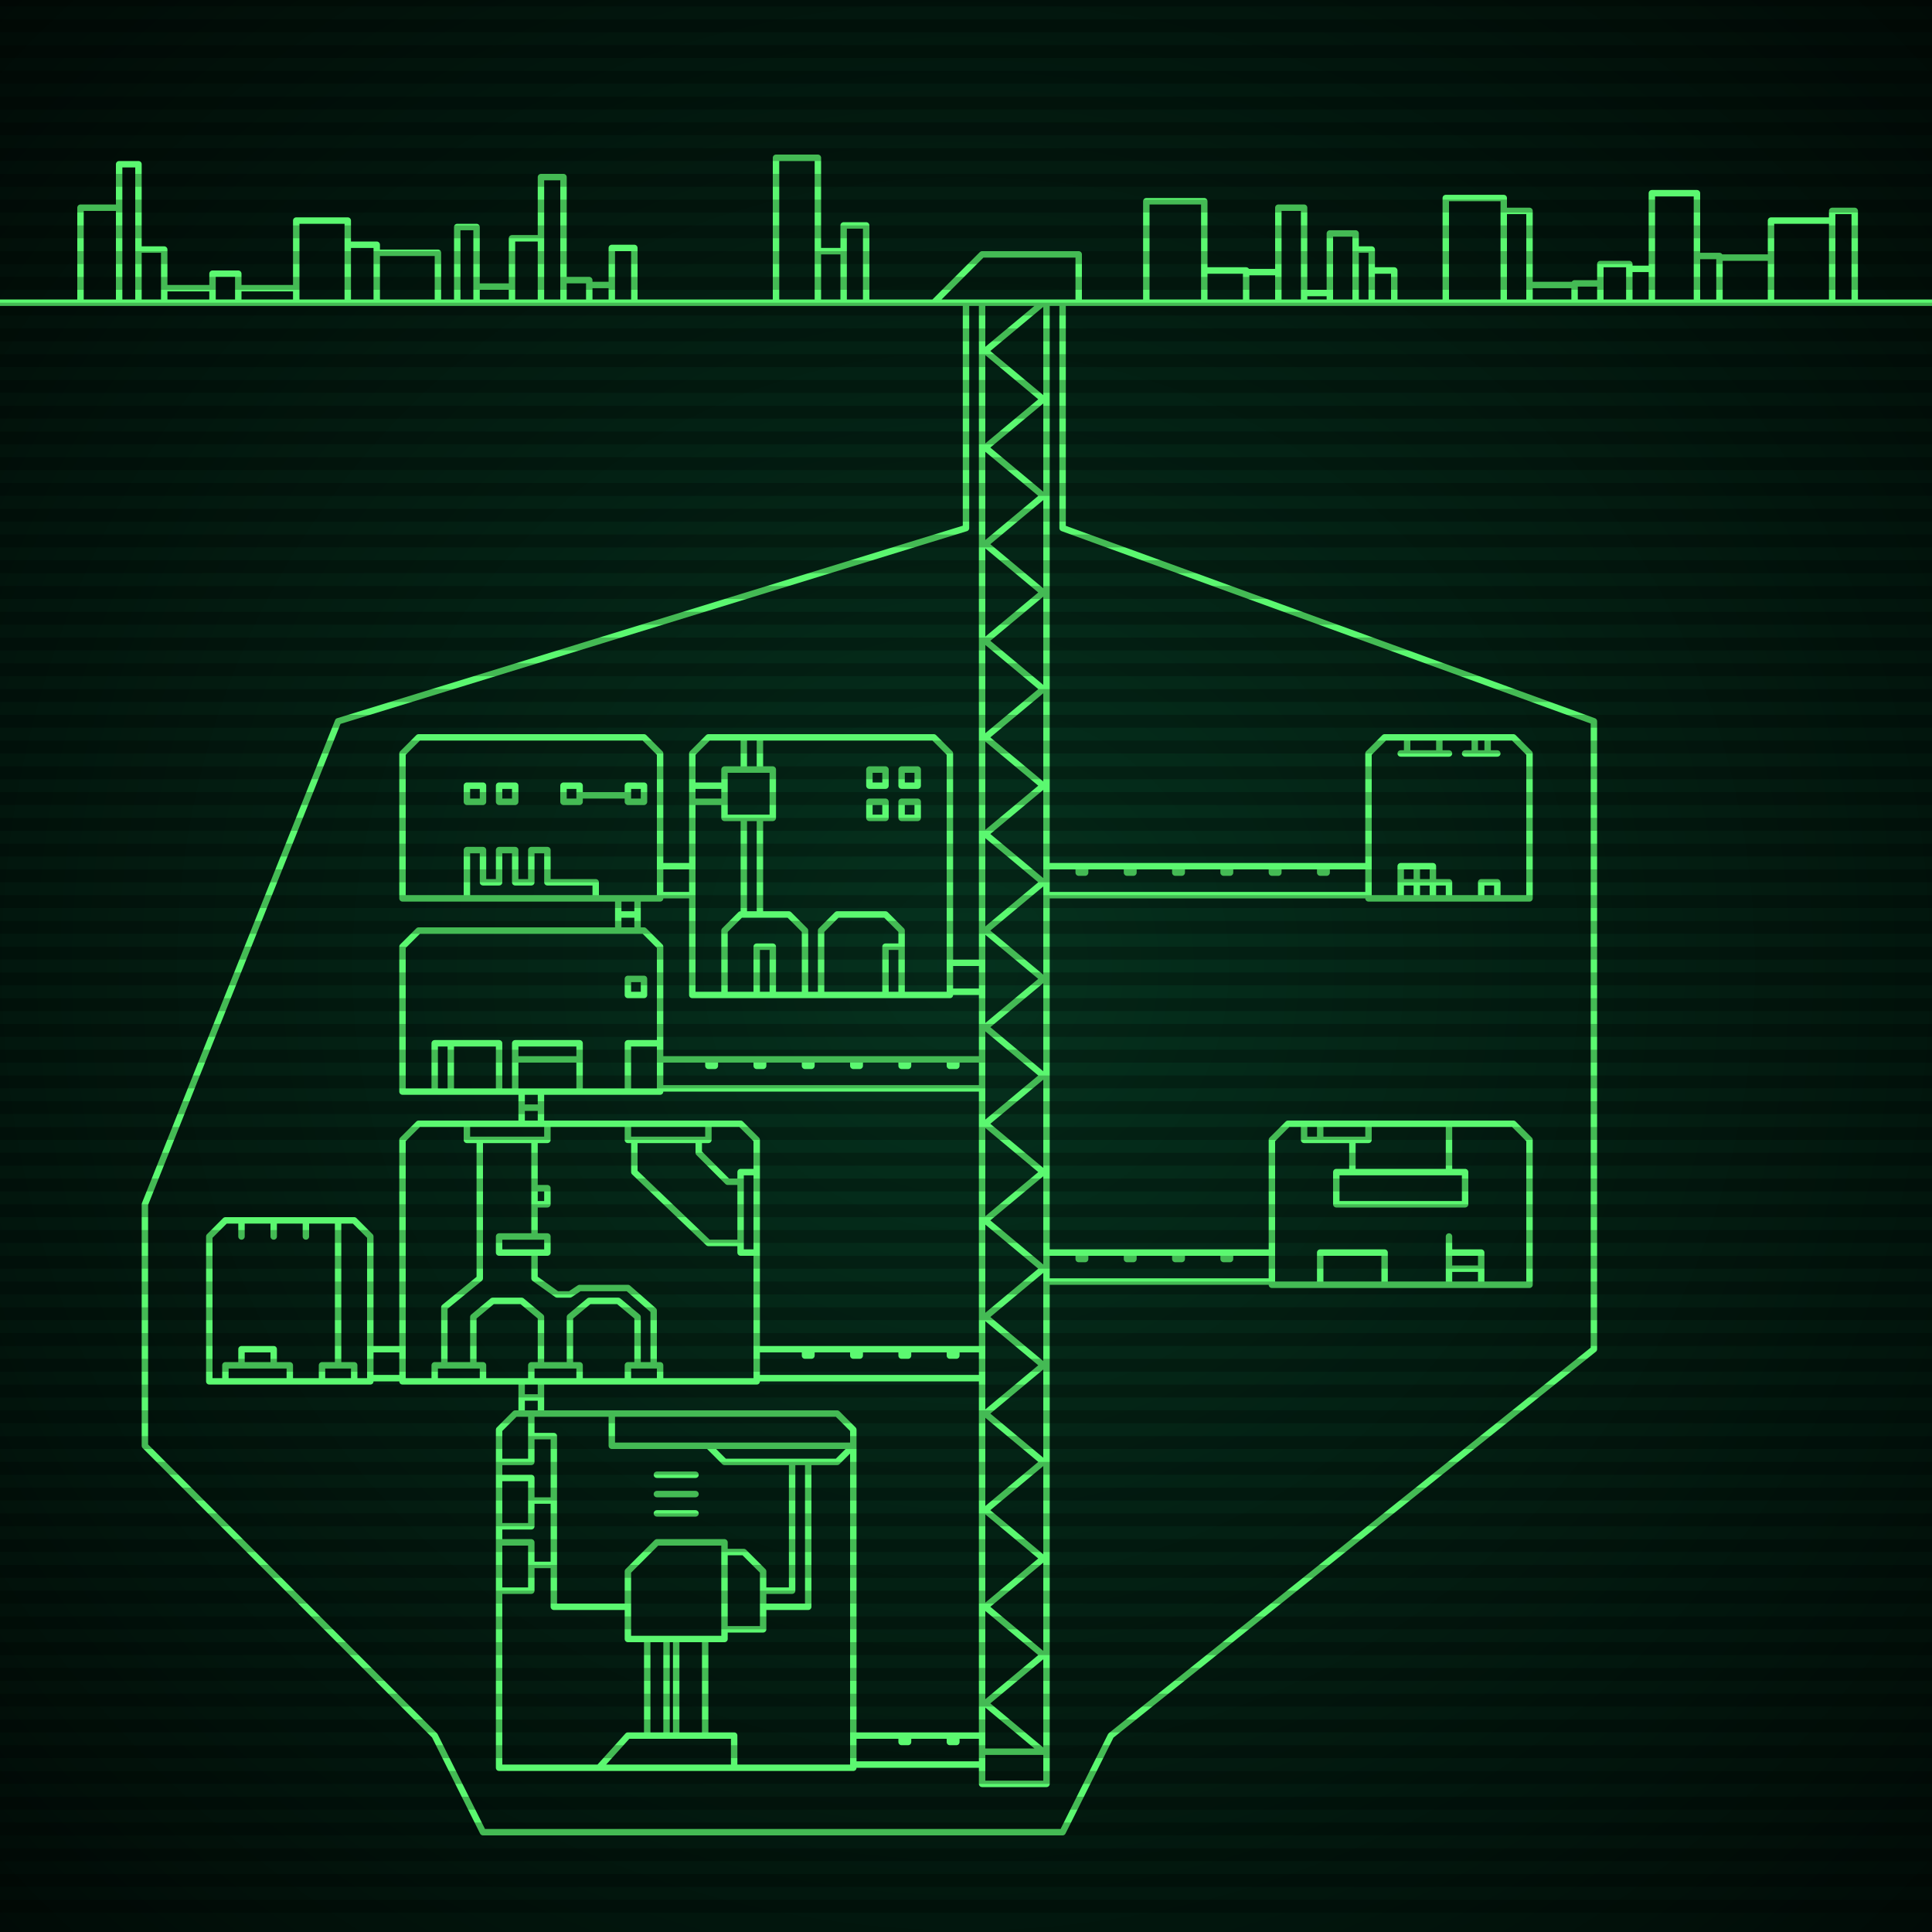
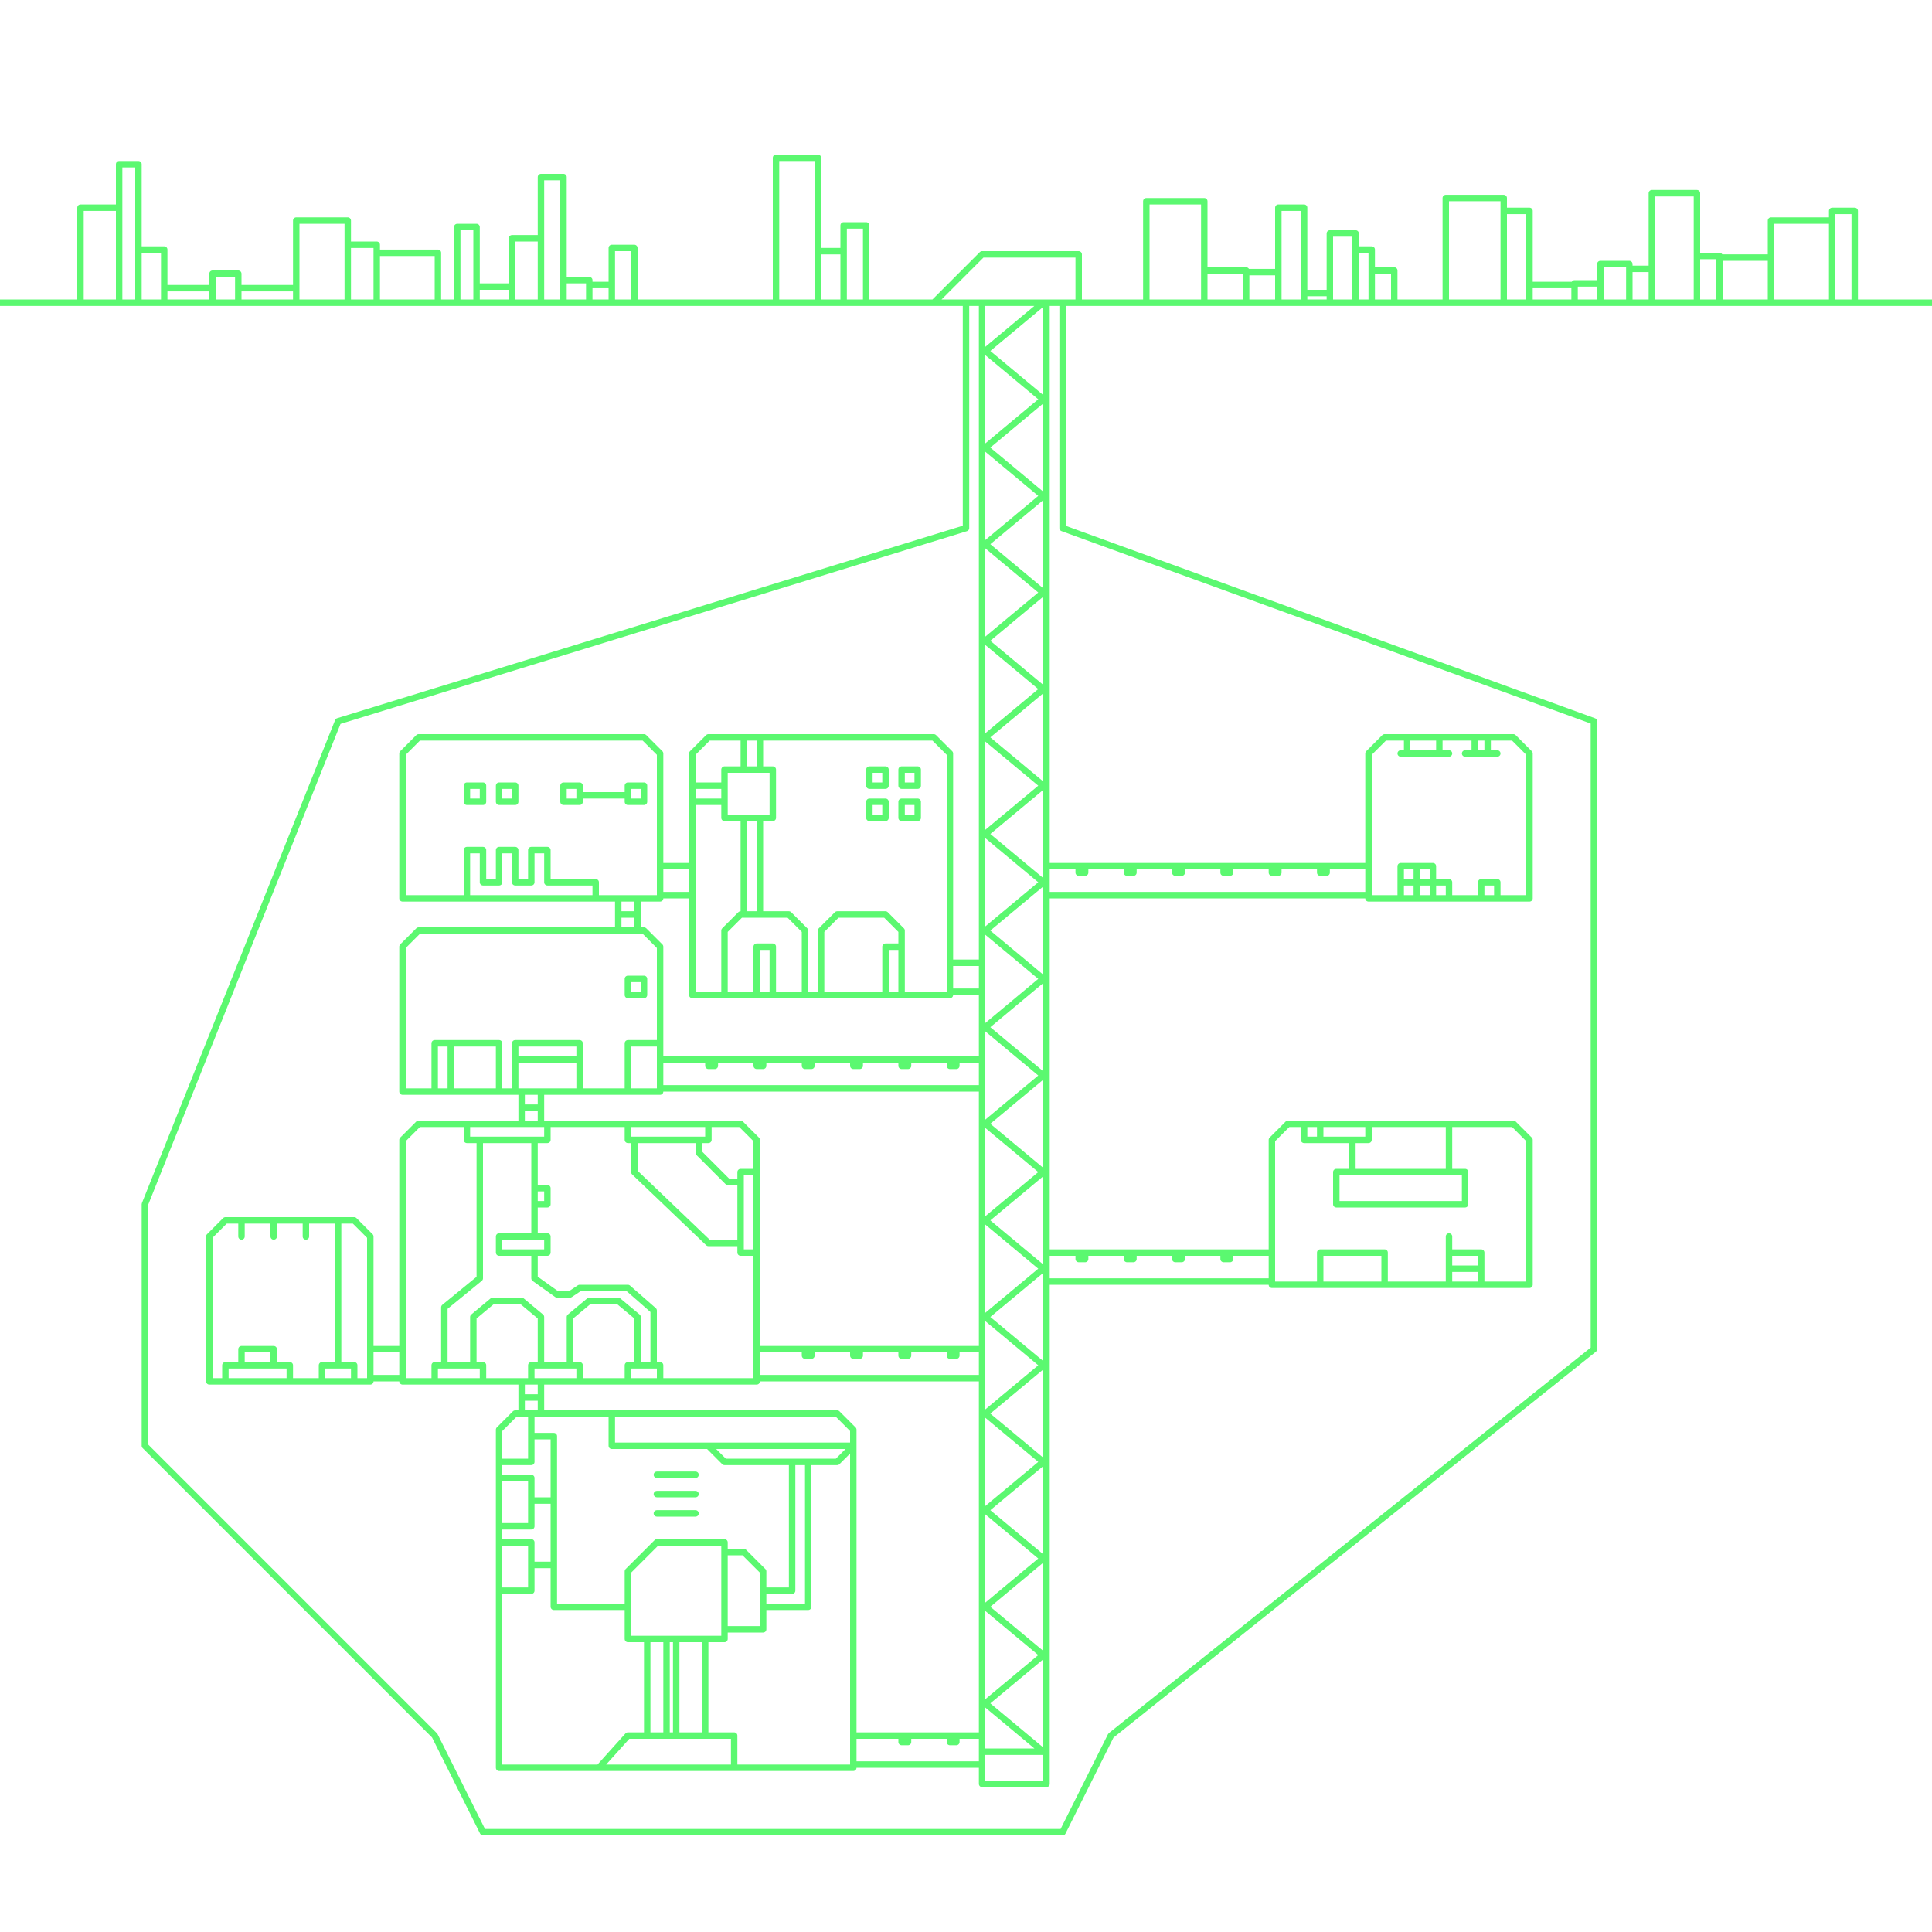
<svg xmlns="http://www.w3.org/2000/svg" width="600" height="600">
  <defs>
    <radialGradient id="screenGradient" r="100%">
      <stop offset="0%" stop-color="#05321e" />
      <stop offset="90%" stop-color="black" />
    </radialGradient>
  </defs>
-   <rect fill="url(#screenGradient)" width="600" height="600" />
  <g id="monitor">
    <g id="crt" class="on">
      <g id="terminal">
        <path id="bunker-path" style="fill: none;stroke: #5bf870;stroke-width:2px;stroke-linecap:round;stroke-linejoin:round;stroke-miterlimit:4;stroke-dasharray:none" d="M -40,94 L 640,94 M 130,349 L 230,349 L 235,354 L 235,429 L 125,429 L 125,354 L 130,349 M 135,429 L 135,424 L 150,424 L 150,429 M 165,429 L 165,424 L 180,424 L 180,429 M 195,429 L 195,424 L 205,424 L 205,429 M 138,424 L 138,406 L 149,397 L 149,354 M 147,424 L 147,409 L 153,404 L 162,404 L 168,409 L 168,424 M 177,424 L 177,409 L 183,404 L 192,404 L 198,409 L 198,424 M 203,424 L 203,407 L 195,400 L 180,400 L 177,402 L 173,402 L 166,397 L 166,390 M 166,384 L 166,354 M 170,349 L 170,354 L 145,354 L 145,349 M 166,369 L 166,374 L 170,374 L 170,369 L 166,369 M 155,384 L 155,389 L 170,389 L 170,384 L 155,384 M 195,349 L 195,354 L 220,354 L 220,349 M 235,364 L 235,389 L 230,389 L 230,364 L 235,364 M 217,354 L 217,358 L 226,367 L 230,367 M 230,386 L 220,386 L 197,364 L 197,354 M 147,424 z M 130,289 L 200,289 L 205,294 L 205,339 L 125,339 L 125,294 L 130,289 M 135,339 L 135,324 L 155,324 L 155,339 M 140,339 L 140,324 M 160,339 L 160,324 L 180,324 L 180,339 M 160,329 L 180,329 M 195,339 L 195,324 L 205,324 L 205,339 M 195,309 L 195,304 L 200,304 L 200,309 L 195,309 z M 70,379 L 110,379 L 115,384 L 115,429 L 65,429 L 65,384 L 70,379 M 105,379 L 105,424 M 95,379 L 95,384 M 85,379 L 85,384 M 75,379 L 75,384 M 70,429 L 70,424 L 90,424 L 90,429 M 100,429 L 100,424 L 110,424 L 110,429 M 75,424 L 75,419 L 85,419 L 85,424 z M 220,229 L 290,229 L 295,234 L 295,309 L 215,309 L 215,234 L 220,229 M 225,309 L 225,289 L 230,284 L 245,284 L 250,289 L 250,309 M 235,309 L 235,294 L 240,294 L 240,309 M 255,309 L 255,289 L 260,284 L 275,284 L 280,289 L 280,309 M 275,309 L 275,294 L 280,294 L 280,309 M 231,284 L 231,254 M 236,284 L 236,254 M 225,254 L 240,254 L 240,239 L 225,239 L 225,254 M 215,249 L 225,249 M 215,244 L 225,244 M 231,239 L 231,229 M 236,239 L 236,229 M 275,254 L 270,254 L 270,249 L 275,249 L 275,254 M 275,244 L 270,244 L 270,239 L 275,239 L 275,244 M 285,254 L 280,254 L 280,249 L 285,249 L 285,254 M 285,244 L 280,244 L 280,239 L 285,239 L 285,244 z M 130,229 L 200,229 L 205,234 L 205,279 L 125,279 L 125,234 L 130,229 M 195,249 L 195,244 L 200,244 L 200,249 L 195,249 M 195,247 L 180,247 M 175,249 L 175,244 L 180,244 L 180,249 L 175,249 M 155,249 L 155,244 L 160,244 L 160,249 L 155,249 M 145,249 L 145,244 L 150,244 L 150,249 L 145,249 M 145,279 L 145,264 L 150,264 L 150,274 L 155,274 L 155,264 L 160,264 L 160,274 L 165,274 L 165,264 L 170,264 L 170,274 L 175,274 L 185,274 L 185,279 z M 430,229 L 470,229 L 475,234 L 475,279 L 425,279 L 425,234 L 430,229 M 437,229 L 437,234 M 447,234 M 447,234 L 447,229 M 435,234 L 450,234 M 437,229 L 437,234 M 447,234 L 447,229 M 455,234 L 465,234 M 458,229 L 458,234 M 462,229 L 462,234 M 435,279 L 435,274 L 440,274 L 440,274 L 440,279 M 440,279 L 440,274 L 445,274 L 445,274 L 445,279 M 450,279 L 450,274 L 445,274 L 445,274 L 445,279 M 435,269 L 435,274 L 440,274 L 440,269 L 435,269 M 440,269 L 440,274 L 445,274 L 445,269 L 440,269 M 460,279 L 460,274 L 465,274 L 465,279 L 460,279 z M 160,439 L 260,439 L 265,444 L 265,549 L 155,549 L 155,444 L 160,439 M 190,439 L 190,449 L 265,449 M 220,449 L 225,454 L 260,454 L 265,449 M 165,439 L 165,454 L 155,454 M 155,459 L 165,459 L 165,474 L 155,474 M 155,479 L 165,479 L 165,494 L 155,494 M 165,466 L 172,466 M 165,486 L 172,486 M 165,446 L 172,446 L 172,499 L 195,499 M 204,458 L 216,458 M 204,464 L 216,464 M 204,470 L 216,470 M 237,494 L 246,494 L 246,454 M 237,499 L 251,499 L 251,454 M 225,482 L 231,482 L 237,488 L 237,506 L 225,506 M 195,488 L 204,479 L 225,479 L 225,509 L 195,509 L 195,488 M 201,509 L 201,539 M 219,509 L 219,539 M 207,509 L 207,539 M 210,509 L 210,539 M 186,549 L 195,539 L 228,539 L 228,549 z M 400,349 L 470,349 L 475,354 L 475,399 L 395,399 L 395,354 L 400,349 M 405,349 L 405,354 L 425,354 L 425,349 M 410,349 L 410,354 M 420,354 L 420,364 M 450,349 L 450,364 M 415,364 L 415,374 L 455,374 L 455,364 L 415,364 M 410,399 L 410,389 L 430,389 L 430,399 L 410,399 M 450,399 L 450,384 M 450,394 L 450,394 L 460,394 L 460,399 L 450,399 M 450,389 L 450,389 L 460,389 L 460,394 L 450,394 z M 290,94 L 305,79 L 335,79 L 335,94 M 305,94 L 305,554 L 325,554 L 325,94 M 305,94 L 324,94 L 306,109 L 324,124 L 306,139 L 324,154 L 306,169 L 324,184 L 306,199 L 324,214 L 306,229 L 324,244 L 306,259 L 324,274 L 306,289 L 324,304 L 306,319 L 324,334 L 306,349 L 324,364 L 306,379 L 324,394 L 306,409 L 324,424 L 306,439 L 324,454 L 306,469 L 324,484 L 306,499 L 324,514 L 306,529 L 324,544 L 306,544 M 235,419 L 305,419 M 305,428 L 235,428 M 250,419 L 250,421 L 252,421 L 252,419 M 265,419 L 265,421 L 267,421 L 267,419 M 280,419 L 280,421 L 282,421 L 282,419 M 295,419 L 295,421 L 297,421 L 297,419 M 162,429 L 162,439 M 168,439 L 168,429 M 162,434 L 168,434 M 205,329 L 305,329 M 305,338 L 205,338 M 220,329 L 220,331 L 222,331 L 222,329 M 235,329 L 235,331 L 237,331 L 237,329 M 250,329 L 250,331 L 252,331 L 252,329 M 265,329 L 265,331 L 267,331 L 267,329 M 280,329 L 280,331 L 282,331 L 282,329 M 295,329 L 295,331 L 297,331 L 297,329 M 162,339 L 162,349 M 168,349 L 168,339 M 162,344 L 168,344 M 115,419 L 125,419 M 125,428 L 115,428 M 295,299 L 305,299 M 305,308 L 295,308 M 205,269 L 215,269 M 215,278 L 205,278 M 192,279 L 192,289 M 198,289 L 198,279 M 192,284 L 198,284 M 425,269 L 325,269 M 325,278 L 425,278 M 410,269 L 410,271 L 412,271 L 412,269 M 395,269 L 395,271 L 397,271 L 397,269 M 380,269 L 380,271 L 382,271 L 382,269 M 365,269 L 365,271 L 367,271 L 367,269 M 350,269 L 350,271 L 352,271 L 352,269 M 335,269 L 335,271 L 337,271 L 337,269 M 265,539 L 305,539 M 305,548 L 265,548 M 280,539 L 280,541 L 282,541 L 282,539 M 295,539 L 295,541 L 297,541 L 297,539 M 395,389 L 325,389 M 325,398 L 395,398 M 380,389 L 380,391 L 382,391 L 382,389 M 365,389 L 365,391 L 367,391 L 367,389 M 350,389 L 350,391 L 352,391 L 352,389 M 335,389 L 335,391 L 337,391 L 337,389 z M 165,569 L 330,569 L 345,539 L 495,419 M 330,94 L 330,164 L 495,224 L 495,419 M 315,569 L 150,569 L 135,539 L 45,449 M 300,94 L 300,164 L 105,224 L 45,374 L 45,449 M 25,94 L 25,64.5 L 37,64.5 L 37,94 M 37,94 L 37,51 L 43,51 L 43,94 M 43,94 L 43,77.5 L 51,77.5 L 51,94 M 51,94 L 51,89.5 L 66,89.5 L 66,94 M 66,94 L 66,85 L 74,85 L 74,94 M 74,94 L 74,89.5 L 92,89.5 L 92,94 M 92,94 L 92,68.5 L 108,68.5 L 108,94 M 108,94 L 108,76 L 117,76 L 117,94 M 117,94 L 117,78.5 L 136,78.5 L 136,94 M 142,94 L 142,70.5 L 148,70.5 L 148,94 M 148,94 L 148,89 L 159,89 L 159,94 M 159,94 L 159,74 L 168,74 L 168,94 M 168,94 L 168,55 L 175,55 L 175,94 M 175,94 L 175,87 L 183,87 L 183,94 M 183,94 L 183,88.5 L 190,88.5 L 190,94 M 190,94 L 190,77 L 197,77 L 197,94 M 241,94 L 241,49 L 254,49 L 254,94 M 254,94 L 254,78 L 262,78 L 262,94 M 262,94 L 262,70 L 269,70 L 269,94 M 356,94 L 356,62.5 L 374,62.5 L 374,94 M 374,94 L 374,84 L 387,84 L 387,94 M 387,94 L 387,84.5 L 397,84.5 L 397,94 M 397,94 L 397,64.5 L 405,64.5 L 405,94 M 405,94 L 405,91 L 413,91 L 413,94 M 413,94 L 413,72.5 L 421,72.5 L 421,94 M 421,94 L 421,77.5 L 426,77.5 L 426,94 M 426,94 L 426,84 L 433,84 L 433,94 M 449,94 L 449,61.5 L 467,61.5 L 467,94 M 467,94 L 467,65.5 L 475,65.5 L 475,94 M 475,94 L 475,88.5 L 489,88.5 L 489,94 M 489,94 L 489,88 L 497,88 L 497,94 M 497,94 L 497,82 L 506,82 L 506,94 M 506,94 L 506,83.5 L 513,83.5 L 513,94 M 513,94 L 513,60 L 527,60 L 527,94 M 527,94 L 527,79.5 L 534,79.5 L 534,94 M 534,94 L 534,80 L 550,80 L 550,94 M 550,94 L 550,68.5 L 569,68.5 L 569,94 M 569,94 L 569,65.5 L 576,65.5 L 576,94 " />
      </g>
    </g>
  </g>
  <g id="stripes">
-     <path id="stripe-path" style="stroke: rgba(0, 0, 0, 0.25);stroke-width:4px;" d="M 0,0 L 600,0 M 0,8 L 600,8 M 0,16 L 600,16 M 0,24 L 600,24 M 0,32 L 600,32 M 0,40 L 600,40 M 0,48 L 600,48 M 0,56 L 600,56 M 0,64 L 600,64 M 0,72 L 600,72 M 0,80 L 600,80 M 0,88 L 600,88 M 0,96 L 600,96 M 0,104 L 600,104 M 0,112 L 600,112 M 0,120 L 600,120 M 0,128 L 600,128 M 0,136 L 600,136 M 0,144 L 600,144 M 0,152 L 600,152 M 0,160 L 600,160 M 0,168 L 600,168 M 0,176 L 600,176 M 0,184 L 600,184 M 0,192 L 600,192 M 0,200 L 600,200 M 0,208 L 600,208 M 0,216 L 600,216 M 0,224 L 600,224 M 0,232 L 600,232 M 0,240 L 600,240 M 0,248 L 600,248 M 0,256 L 600,256 M 0,264 L 600,264 M 0,272 L 600,272 M 0,280 L 600,280 M 0,288 L 600,288 M 0,296 L 600,296 M 0,304 L 600,304 M 0,312 L 600,312 M 0,320 L 600,320 M 0,328 L 600,328 M 0,336 L 600,336 M 0,344 L 600,344 M 0,352 L 600,352 M 0,360 L 600,360 M 0,368 L 600,368 M 0,376 L 600,376 M 0,384 L 600,384 M 0,392 L 600,392 M 0,400 L 600,400 M 0,408 L 600,408 M 0,416 L 600,416 M 0,424 L 600,424 M 0,432 L 600,432 M 0,440 L 600,440 M 0,448 L 600,448 M 0,456 L 600,456 M 0,464 L 600,464 M 0,472 L 600,472 M 0,480 L 600,480 M 0,488 L 600,488 M 0,496 L 600,496 M 0,504 L 600,504 M 0,512 L 600,512 M 0,520 L 600,520 M 0,528 L 600,528 M 0,536 L 600,536 M 0,544 L 600,544 M 0,552 L 600,552 M 0,560 L 600,560 M 0,568 L 600,568 M 0,576 L 600,576 M 0,584 L 600,584 M 0,592 L 600,592 z" />
-   </g>
+     </g>
</svg>